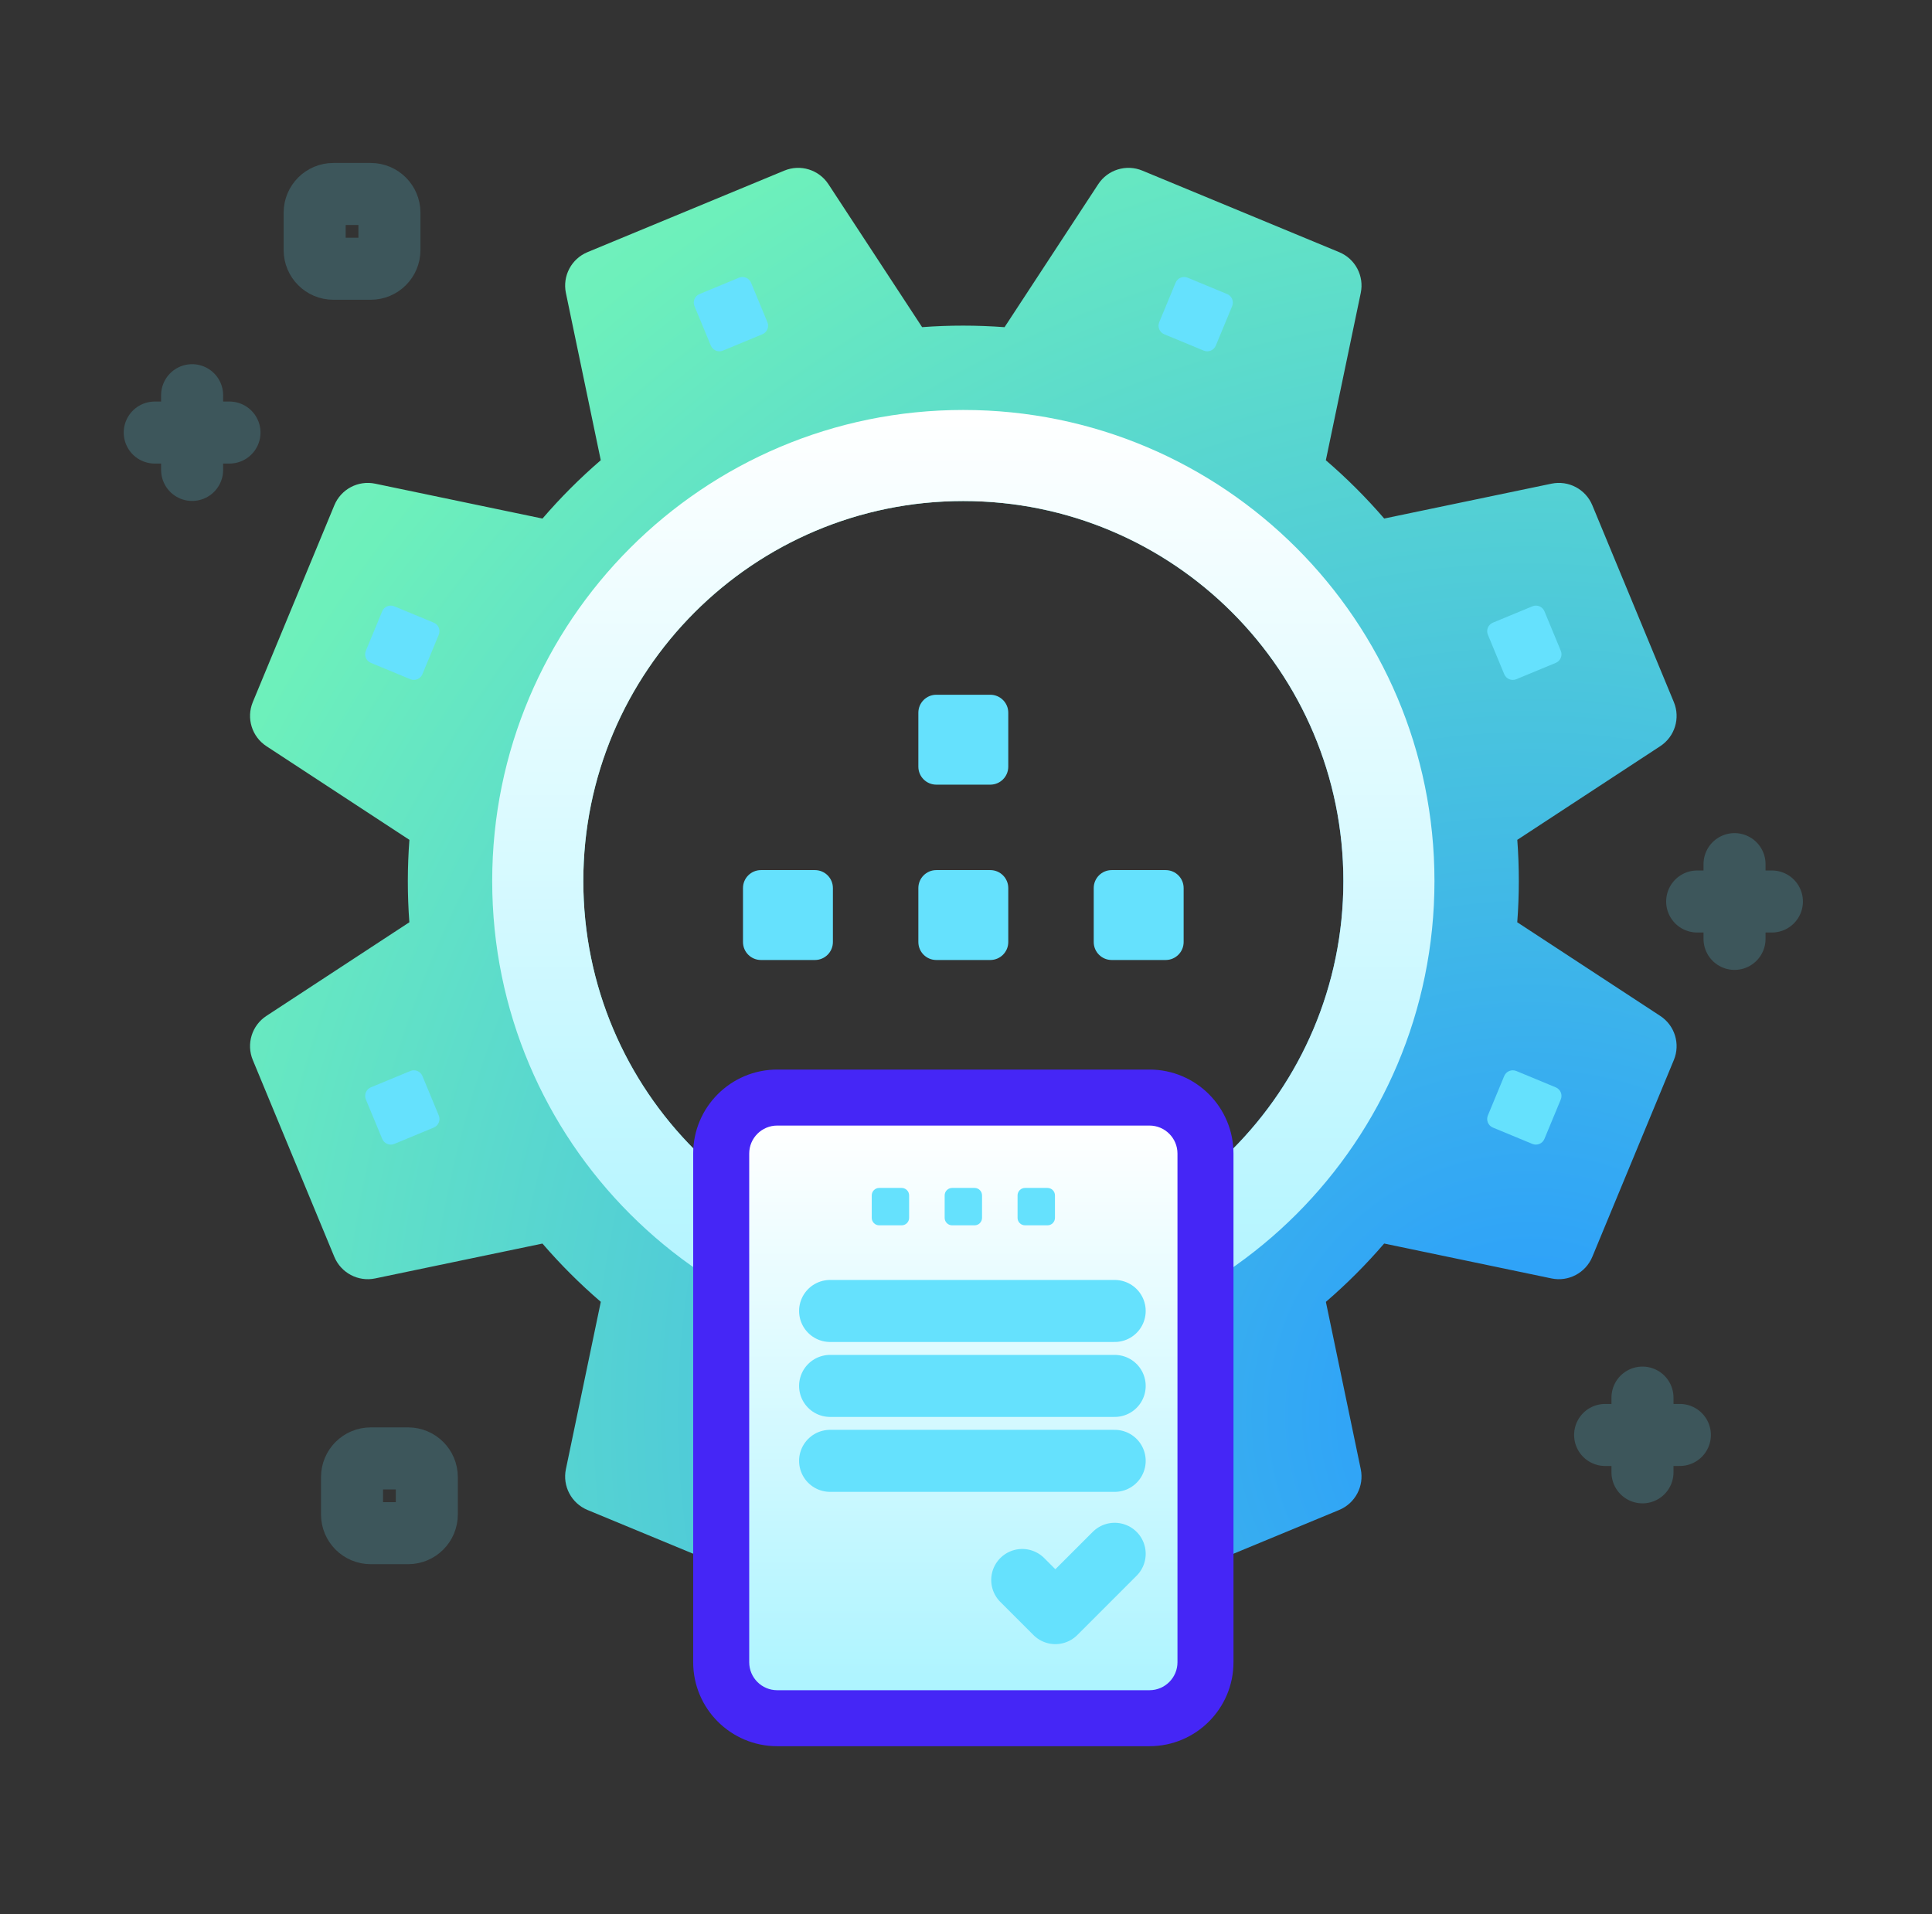
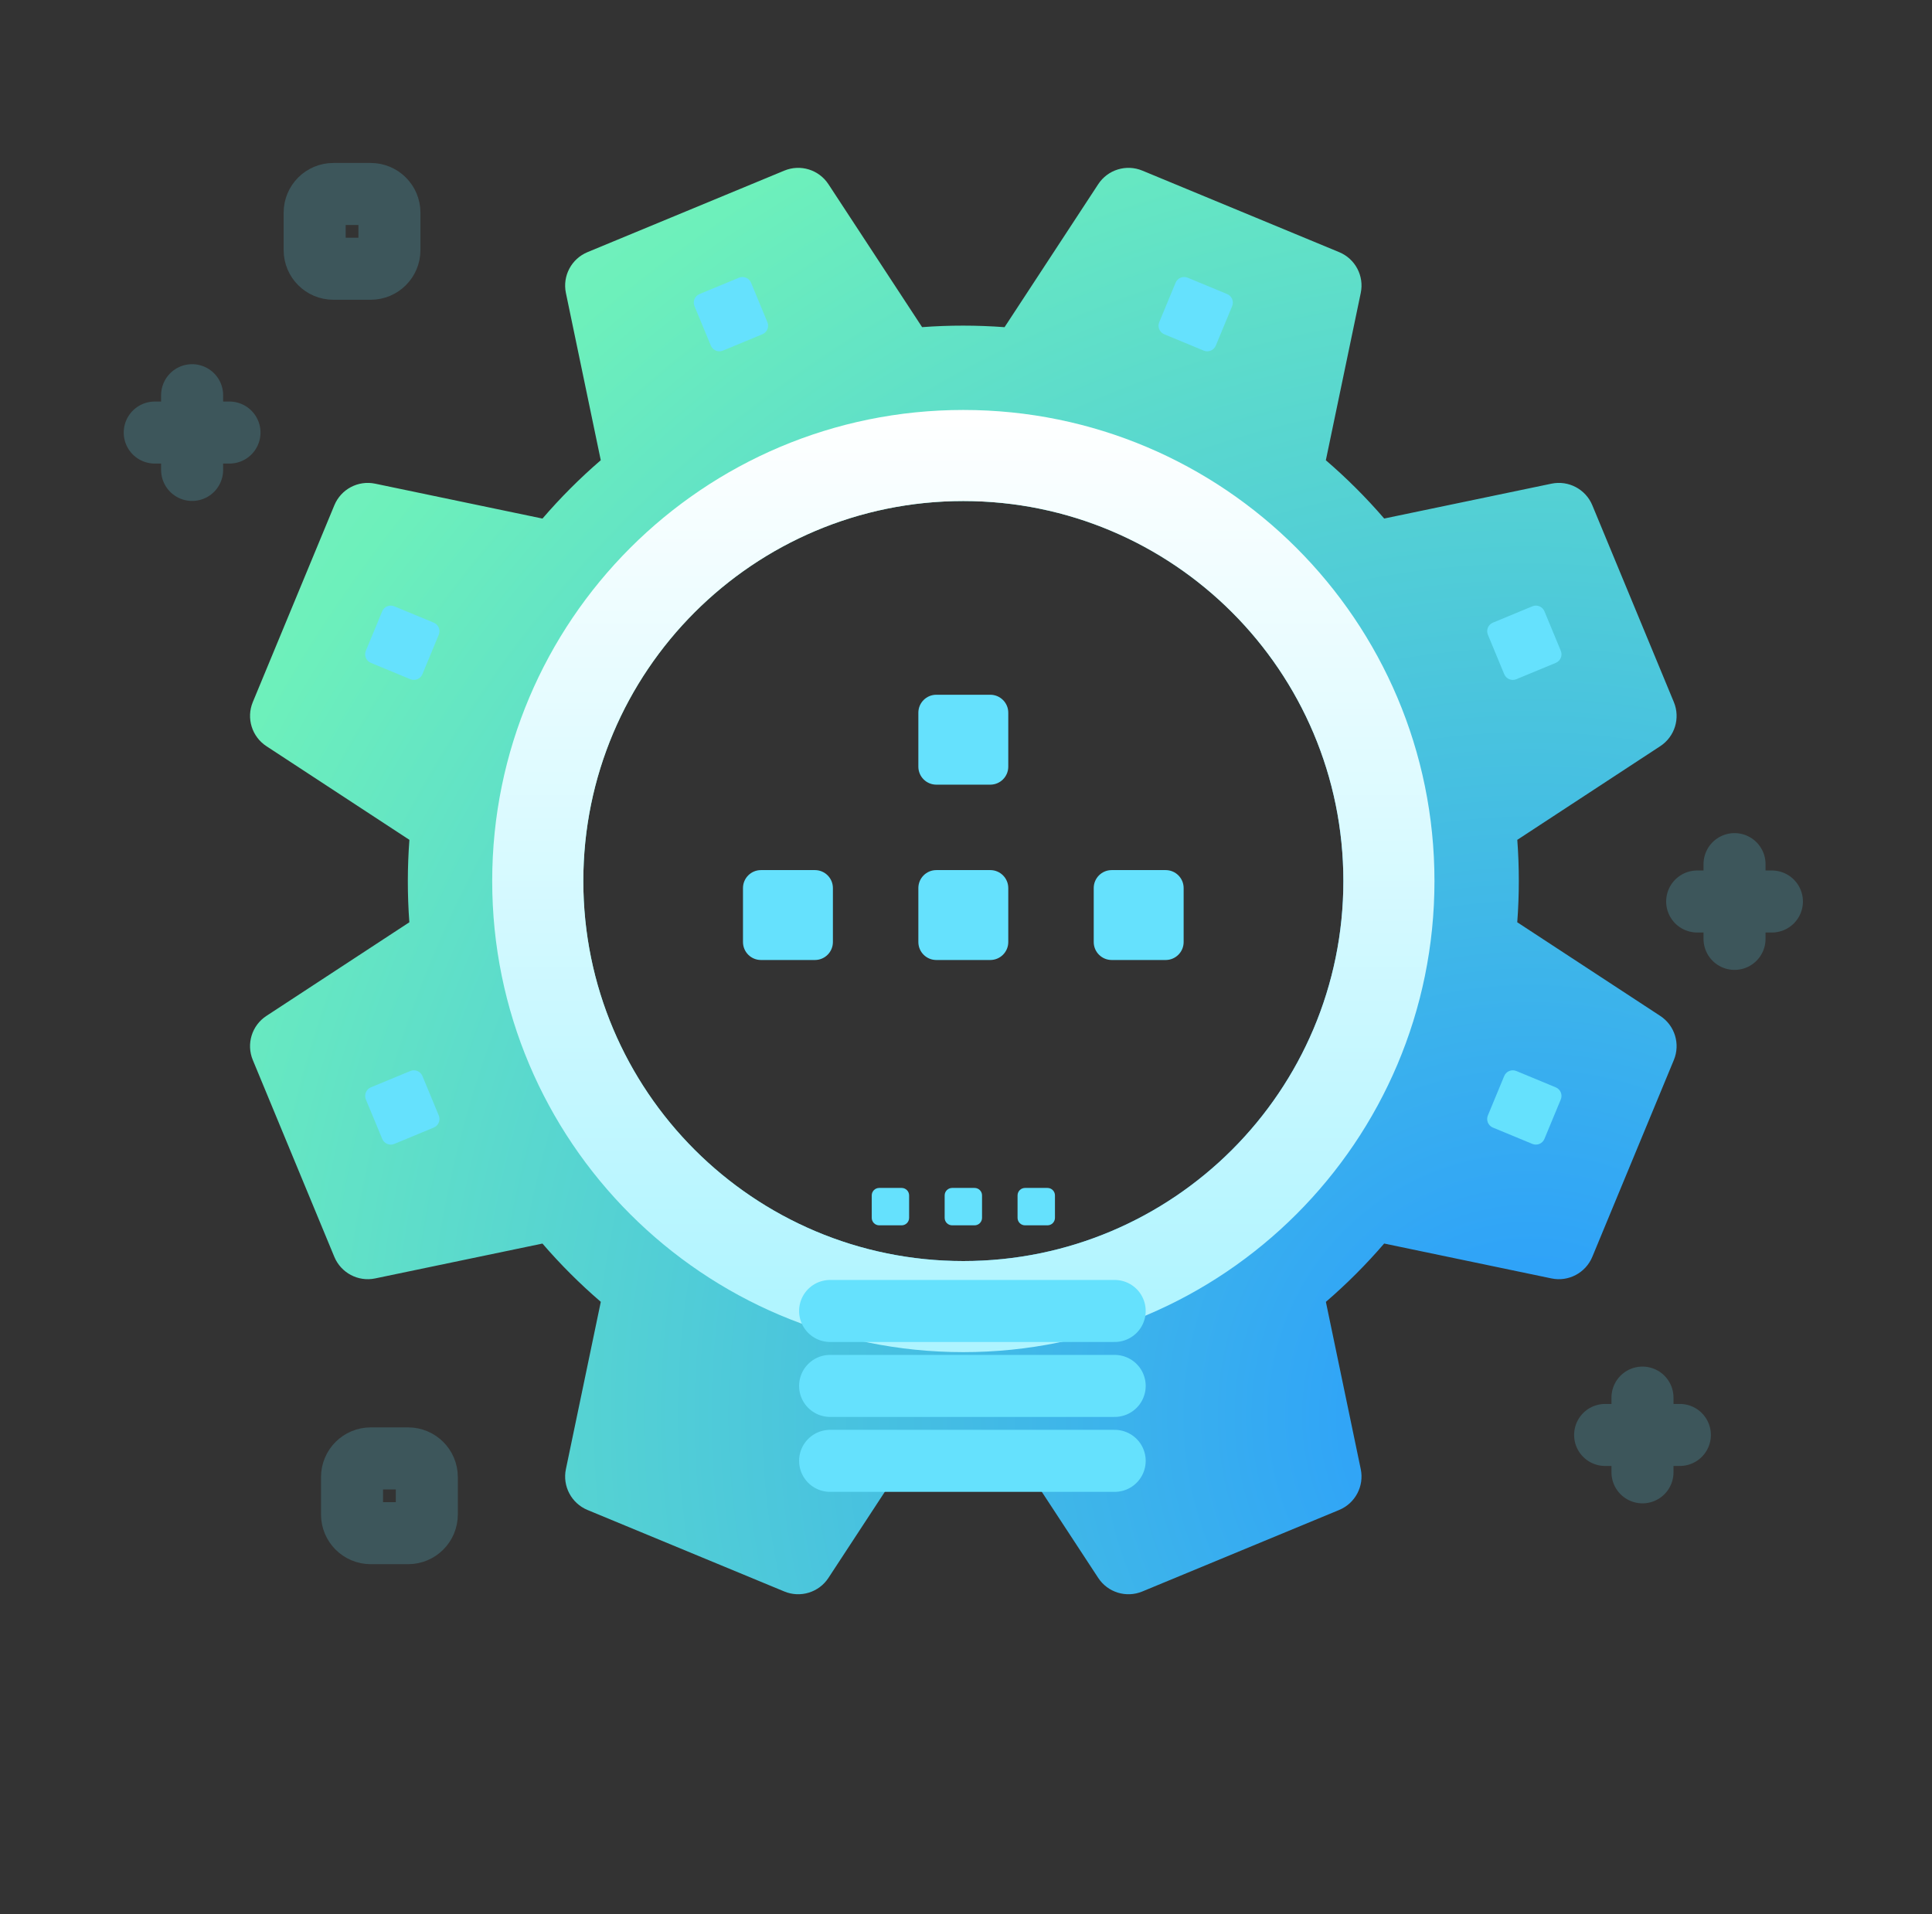
<svg xmlns="http://www.w3.org/2000/svg" width="109" height="108" viewBox="0 0 109 108" fill="none">
  <rect x="0" y="0" width="109" height="108" fill="#333333" stroke="none" />
  <g id="Frame 89">
    <g id="Group">
      <g id="Group_2">
        <g id="Group_3">
          <g id="Group_4">
            <g id="Group_5">
              <g id="Group_6">
                <g id="Group_7">
                  <path id="Vector" d="M93.667 57.322L85.601 52.039C85.717 50.499 85.719 48.945 85.603 47.388L93.667 42.104C94.489 41.567 94.812 40.52 94.435 39.614L89.836 28.51C89.459 27.601 88.492 27.091 87.532 27.291L78.094 29.258C77.074 28.075 75.974 26.977 74.802 25.97L76.771 16.53C76.972 15.57 76.462 14.603 75.553 14.227L64.449 9.627C63.542 9.251 62.495 9.574 61.958 10.396L56.675 18.461C55.136 18.346 53.581 18.343 52.024 18.459L46.74 10.396C46.203 9.574 45.157 9.251 44.25 9.627L33.146 14.227C32.239 14.603 31.727 15.57 31.927 16.53L33.894 25.968C32.711 26.988 31.613 28.089 30.606 29.26L21.166 27.291C20.206 27.091 19.239 27.601 18.863 28.51L14.263 39.614C13.887 40.52 14.21 41.567 15.032 42.104L23.098 47.388C22.982 48.927 22.979 50.482 23.095 52.039L15.031 57.322C14.209 57.859 13.886 58.906 14.263 59.812L18.862 70.917C19.239 71.823 20.206 72.336 21.166 72.135L30.604 70.168C31.624 71.351 32.724 72.449 33.896 73.456L31.927 82.896C31.726 83.856 32.239 84.823 33.145 85.2L44.249 89.799C45.156 90.176 46.203 89.853 46.74 89.031L52.023 80.965C53.562 81.081 55.117 81.083 56.674 80.967L61.958 89.031C62.495 89.853 63.541 90.176 64.448 89.799L75.552 85.2C76.461 84.823 76.971 83.856 76.771 82.896L74.804 73.458C75.987 72.438 77.085 71.338 78.092 70.166L87.532 72.135C88.492 72.336 89.458 71.823 89.835 70.917L94.435 59.812C94.812 58.906 94.489 57.859 93.667 57.322ZM54.349 71.155C42.508 71.155 32.909 61.554 32.909 49.713C32.909 37.872 42.508 28.271 54.349 28.271C66.19 28.271 75.791 37.872 75.791 49.713C75.791 61.554 66.19 71.155 54.349 71.155Z" fill="url(#paint0_radial_1435_51510)" />
                </g>
                <path id="Vector_2" d="M54.349 23.132C39.669 23.132 27.769 35.033 27.769 49.713C27.769 64.393 39.669 76.294 54.349 76.294C69.03 76.294 80.93 64.393 80.93 49.713C80.93 35.033 69.03 23.132 54.349 23.132ZM54.349 71.155C42.509 71.155 32.91 61.554 32.91 49.713C32.91 37.872 42.509 28.271 54.349 28.271C66.19 28.271 75.791 37.872 75.791 49.713C75.791 61.554 66.19 71.155 54.349 71.155Z" fill="url(#paint1_linear_1435_51510)" />
              </g>
              <g id="Group_8">
                <g id="Group_9">
                  <g id="Group_10">
-                     <path id="Vector_3" d="M64.851 98.529H43.848C41.23 98.529 39.108 96.407 39.108 93.79V65.09C39.108 62.472 41.23 60.35 43.848 60.35H64.851C67.469 60.35 69.591 62.472 69.591 65.09V93.79C69.591 96.407 67.469 98.529 64.851 98.529Z" fill="#4526F6" />
-                     <path id="Vector_4" d="M43.848 95.37C42.977 95.37 42.269 94.661 42.269 93.79V65.09C42.269 64.219 42.977 63.51 43.848 63.51H64.852C65.723 63.51 66.431 64.219 66.431 65.09V93.79C66.431 94.661 65.723 95.37 64.852 95.37H43.848Z" fill="url(#paint2_linear_1435_51510)" />
                    <g id="Group_11">
                      <g id="Group_12">
                        <path id="Vector_5" d="M46.833 73.971H62.888" stroke="#65E1FD" stroke-width="3.5" stroke-miterlimit="10" stroke-linecap="round" stroke-linejoin="round" />
                        <path id="Vector_6" d="M46.833 78.2H62.888" stroke="#65E1FD" stroke-width="3.5" stroke-miterlimit="10" stroke-linecap="round" stroke-linejoin="round" />
                        <path id="Vector_7" d="M46.833 82.428H62.888" stroke="#65E1FD" stroke-width="3.5" stroke-miterlimit="10" stroke-linecap="round" stroke-linejoin="round" />
                      </g>
                    </g>
                  </g>
                  <g id="Group_13">
                    <path id="Vector_8" d="M50.869 69.139H49.603C49.37 69.139 49.182 68.95 49.182 68.717V67.451C49.182 67.218 49.37 67.029 49.603 67.029H50.869C51.102 67.029 51.291 67.218 51.291 67.451V68.717C51.291 68.95 51.102 69.139 50.869 69.139Z" fill="#65E1FD" />
                    <path id="Vector_9" d="M54.983 69.139H53.718C53.485 69.139 53.296 68.95 53.296 68.717V67.451C53.296 67.218 53.485 67.029 53.718 67.029H54.983C55.217 67.029 55.405 67.218 55.405 67.451V68.717C55.405 68.95 55.217 69.139 54.983 69.139Z" fill="#65E1FD" />
                    <path id="Vector_10" d="M59.097 69.139H57.831C57.598 69.139 57.409 68.95 57.409 68.717V67.451C57.409 67.218 57.598 67.029 57.831 67.029H59.097C59.33 67.029 59.519 67.218 59.519 67.451V68.717C59.519 68.95 59.33 69.139 59.097 69.139Z" fill="#65E1FD" />
                  </g>
                </g>
-                 <path id="Vector_11" d="M57.673 89.15L59.542 91.02L62.888 87.673" stroke="#65E1FD" stroke-width="3.5" stroke-miterlimit="10" stroke-linecap="round" stroke-linejoin="round" />
              </g>
            </g>
            <g id="Group_14">
              <g id="Group_15">
                <g id="Group_16">
                  <path id="Vector_12" d="M24.472 63.623L22.246 64.545C21.979 64.655 21.674 64.528 21.564 64.262L20.641 62.036C20.531 61.769 20.658 61.464 20.924 61.353L23.15 60.431C23.417 60.321 23.722 60.447 23.832 60.714L24.755 62.94C24.865 63.207 24.739 63.512 24.472 63.623Z" fill="#65E1FD" />
                </g>
              </g>
              <g id="Group_17">
                <g id="Group_18">
                  <path id="Vector_13" d="M87.775 37.402L85.549 38.324C85.282 38.434 84.977 38.308 84.866 38.042L83.944 35.815C83.834 35.549 83.96 35.243 84.227 35.133L86.453 34.211C86.719 34.1 87.025 34.227 87.135 34.493L88.057 36.72C88.168 36.986 88.041 37.291 87.775 37.402Z" fill="#65E1FD" />
                </g>
              </g>
            </g>
            <g id="Group_19">
              <g id="Group_20">
                <g id="Group_21">
                  <path id="Vector_14" d="M69.516 17.274L68.593 19.501C68.483 19.767 68.178 19.894 67.911 19.783L65.685 18.861C65.418 18.751 65.292 18.445 65.402 18.179L66.325 15.952C66.435 15.686 66.74 15.559 67.007 15.67L69.233 16.592C69.499 16.703 69.626 17.008 69.516 17.274Z" fill="#65E1FD" />
                </g>
              </g>
            </g>
            <g id="Group_22">
              <g id="Group_23">
                <g id="Group_24">
                  <path id="Vector_15" d="M42.373 15.953L43.295 18.179C43.405 18.445 43.279 18.751 43.012 18.861L40.786 19.783C40.519 19.894 40.214 19.767 40.104 19.501L39.181 17.274C39.071 17.008 39.198 16.703 39.464 16.592L41.69 15.67C41.957 15.56 42.262 15.686 42.373 15.953Z" fill="#65E1FD" />
                </g>
              </g>
            </g>
            <g id="Group_25">
              <g id="Group_26">
                <g id="Group_27">
                  <path id="Vector_16" d="M85.548 60.431L87.774 61.354C88.04 61.464 88.167 61.769 88.057 62.036L87.134 64.262C87.024 64.529 86.719 64.655 86.452 64.545L84.226 63.623C83.959 63.512 83.833 63.207 83.943 62.94L84.865 60.714C84.976 60.448 85.281 60.321 85.548 60.431Z" fill="#65E1FD" />
                </g>
              </g>
              <g id="Group_28">
                <g id="Group_29">
                  <path id="Vector_17" d="M22.245 34.211L24.471 35.133C24.738 35.243 24.864 35.549 24.754 35.815L23.832 38.042C23.721 38.308 23.416 38.435 23.149 38.324L20.923 37.402C20.657 37.291 20.53 36.986 20.641 36.72L21.563 34.493C21.673 34.227 21.979 34.1 22.245 34.211Z" fill="#65E1FD" />
                </g>
              </g>
            </g>
          </g>
          <g id="Group_30">
            <g id="Group_31">
              <g id="Group_32">
                <path id="Vector_18" d="M56.885 50.11V53.153C56.885 53.714 56.43 54.168 55.87 54.168H52.826C52.266 54.168 51.812 53.714 51.812 53.153V50.11C51.812 49.549 52.266 49.095 52.826 49.095H55.87C56.43 49.095 56.885 49.549 56.885 50.11Z" fill="#65E1FD" />
                <path id="Vector_19" d="M56.885 40.215V43.259C56.885 43.819 56.43 44.274 55.87 44.274H52.826C52.266 44.274 51.812 43.82 51.812 43.259V40.215C51.812 39.655 52.266 39.201 52.826 39.201H55.87C56.43 39.201 56.885 39.655 56.885 40.215Z" fill="#65E1FD" />
              </g>
            </g>
            <g id="Group_33">
              <g id="Group_34">
                <path id="Vector_20" d="M45.976 54.168H42.933C42.372 54.168 41.918 53.714 41.918 53.153V50.109C41.918 49.549 42.372 49.095 42.933 49.095H45.976C46.537 49.095 46.991 49.549 46.991 50.109V53.153C46.991 53.714 46.537 54.168 45.976 54.168Z" fill="#65E1FD" />
                <path id="Vector_21" d="M65.764 54.168H62.721C62.16 54.168 61.706 53.714 61.706 53.153V50.109C61.706 49.549 62.16 49.095 62.721 49.095H65.764C66.325 49.095 66.779 49.549 66.779 50.109V53.153C66.779 53.714 66.325 54.168 65.764 54.168Z" fill="#65E1FD" />
              </g>
            </g>
          </g>
        </g>
        <path id="Vector_22" opacity="0.2" d="M20.916 15.164H18.807C18.224 15.164 17.752 14.691 17.752 14.109V12C17.752 11.417 18.224 10.945 18.807 10.945H20.916C21.498 10.945 21.971 11.417 21.971 12V14.109C21.971 14.691 21.498 15.164 20.916 15.164Z" stroke="#65E1FD" stroke-width="3.5" stroke-miterlimit="10" stroke-linecap="round" stroke-linejoin="round" />
        <path id="Vector_23" opacity="0.2" d="M23.025 86.509H20.916C20.334 86.509 19.861 86.037 19.861 85.454V83.345C19.861 82.762 20.334 82.29 20.916 82.29H23.025C23.608 82.29 24.08 82.762 24.08 83.345V85.454C24.08 86.037 23.608 86.509 23.025 86.509Z" stroke="#65E1FD" stroke-width="3.5" stroke-miterlimit="10" stroke-linecap="round" stroke-linejoin="round" />
        <g id="Group_35">
          <g id="Group_36">
            <path id="Vector_24" opacity="0.2" d="M90.558 80.967H90.979M90.979 80.967C91.911 80.967 92.666 80.212 92.666 79.28M90.979 80.967C91.911 80.967 92.666 81.723 92.666 82.655M92.666 79.28V78.859M92.666 79.28C92.666 80.212 93.422 80.967 94.354 80.967M94.354 80.967H94.775M94.354 80.967C93.422 80.967 92.666 81.723 92.666 82.655M92.666 82.655V83.076" stroke="#65E1FD" stroke-width="3.5" stroke-miterlimit="10" stroke-linecap="round" stroke-linejoin="round" />
          </g>
        </g>
        <g id="Group_37">
          <g id="Group_38">
            <path id="Vector_25" opacity="0.2" d="M8.73 24.407H9.152M9.152 24.407C10.083 24.407 10.839 23.652 10.839 22.72M9.152 24.407C10.083 24.407 10.839 25.163 10.839 26.095M10.839 22.72V22.299M10.839 22.72C10.839 23.652 11.595 24.407 12.527 24.407M12.527 24.407H12.947M12.527 24.407C11.595 24.407 10.839 25.163 10.839 26.095M10.839 26.095V26.516" stroke="#65E1FD" stroke-width="3.5" stroke-miterlimit="10" stroke-linecap="round" stroke-linejoin="round" />
          </g>
        </g>
        <g id="Group_39">
          <g id="Group_40">
            <path id="Vector_26" opacity="0.2" d="M95.751 50.867H96.172M96.172 50.867C97.104 50.867 97.859 50.111 97.859 49.18M96.172 50.867C97.104 50.867 97.859 51.623 97.859 52.555M97.859 49.18V48.758M97.859 49.18C97.859 50.111 98.615 50.867 99.547 50.867M99.547 50.867H99.968M99.547 50.867C98.615 50.867 97.859 51.623 97.859 52.555M97.859 52.555V52.976" stroke="#65E1FD" stroke-width="3.5" stroke-miterlimit="10" stroke-linecap="round" stroke-linejoin="round" />
          </g>
        </g>
      </g>
    </g>
  </g>
  <defs>
    <radialGradient id="paint0_radial_1435_51510" cx="0" cy="0" r="1" gradientUnits="userSpaceOnUse" gradientTransform="translate(86.868 78.98) rotate(-128.912) scale(173.437 173.437)">
      <stop stop-color="#289AFF" />
      <stop offset="0.47" stop-color="#6DF0BB" />
      <stop offset="1" stop-color="#CEF9DE" />
    </radialGradient>
    <linearGradient id="paint1_linear_1435_51510" x1="54.349" y1="23.132" x2="54.349" y2="76.294" gradientUnits="userSpaceOnUse">
      <stop stop-color="white" />
      <stop offset="1" stop-color="#ADF4FF" />
    </linearGradient>
    <linearGradient id="paint2_linear_1435_51510" x1="54.35" y1="63.51" x2="54.35" y2="95.37" gradientUnits="userSpaceOnUse">
      <stop stop-color="white" />
      <stop offset="1" stop-color="#ADF4FF" />
    </linearGradient>
  </defs>
</svg>